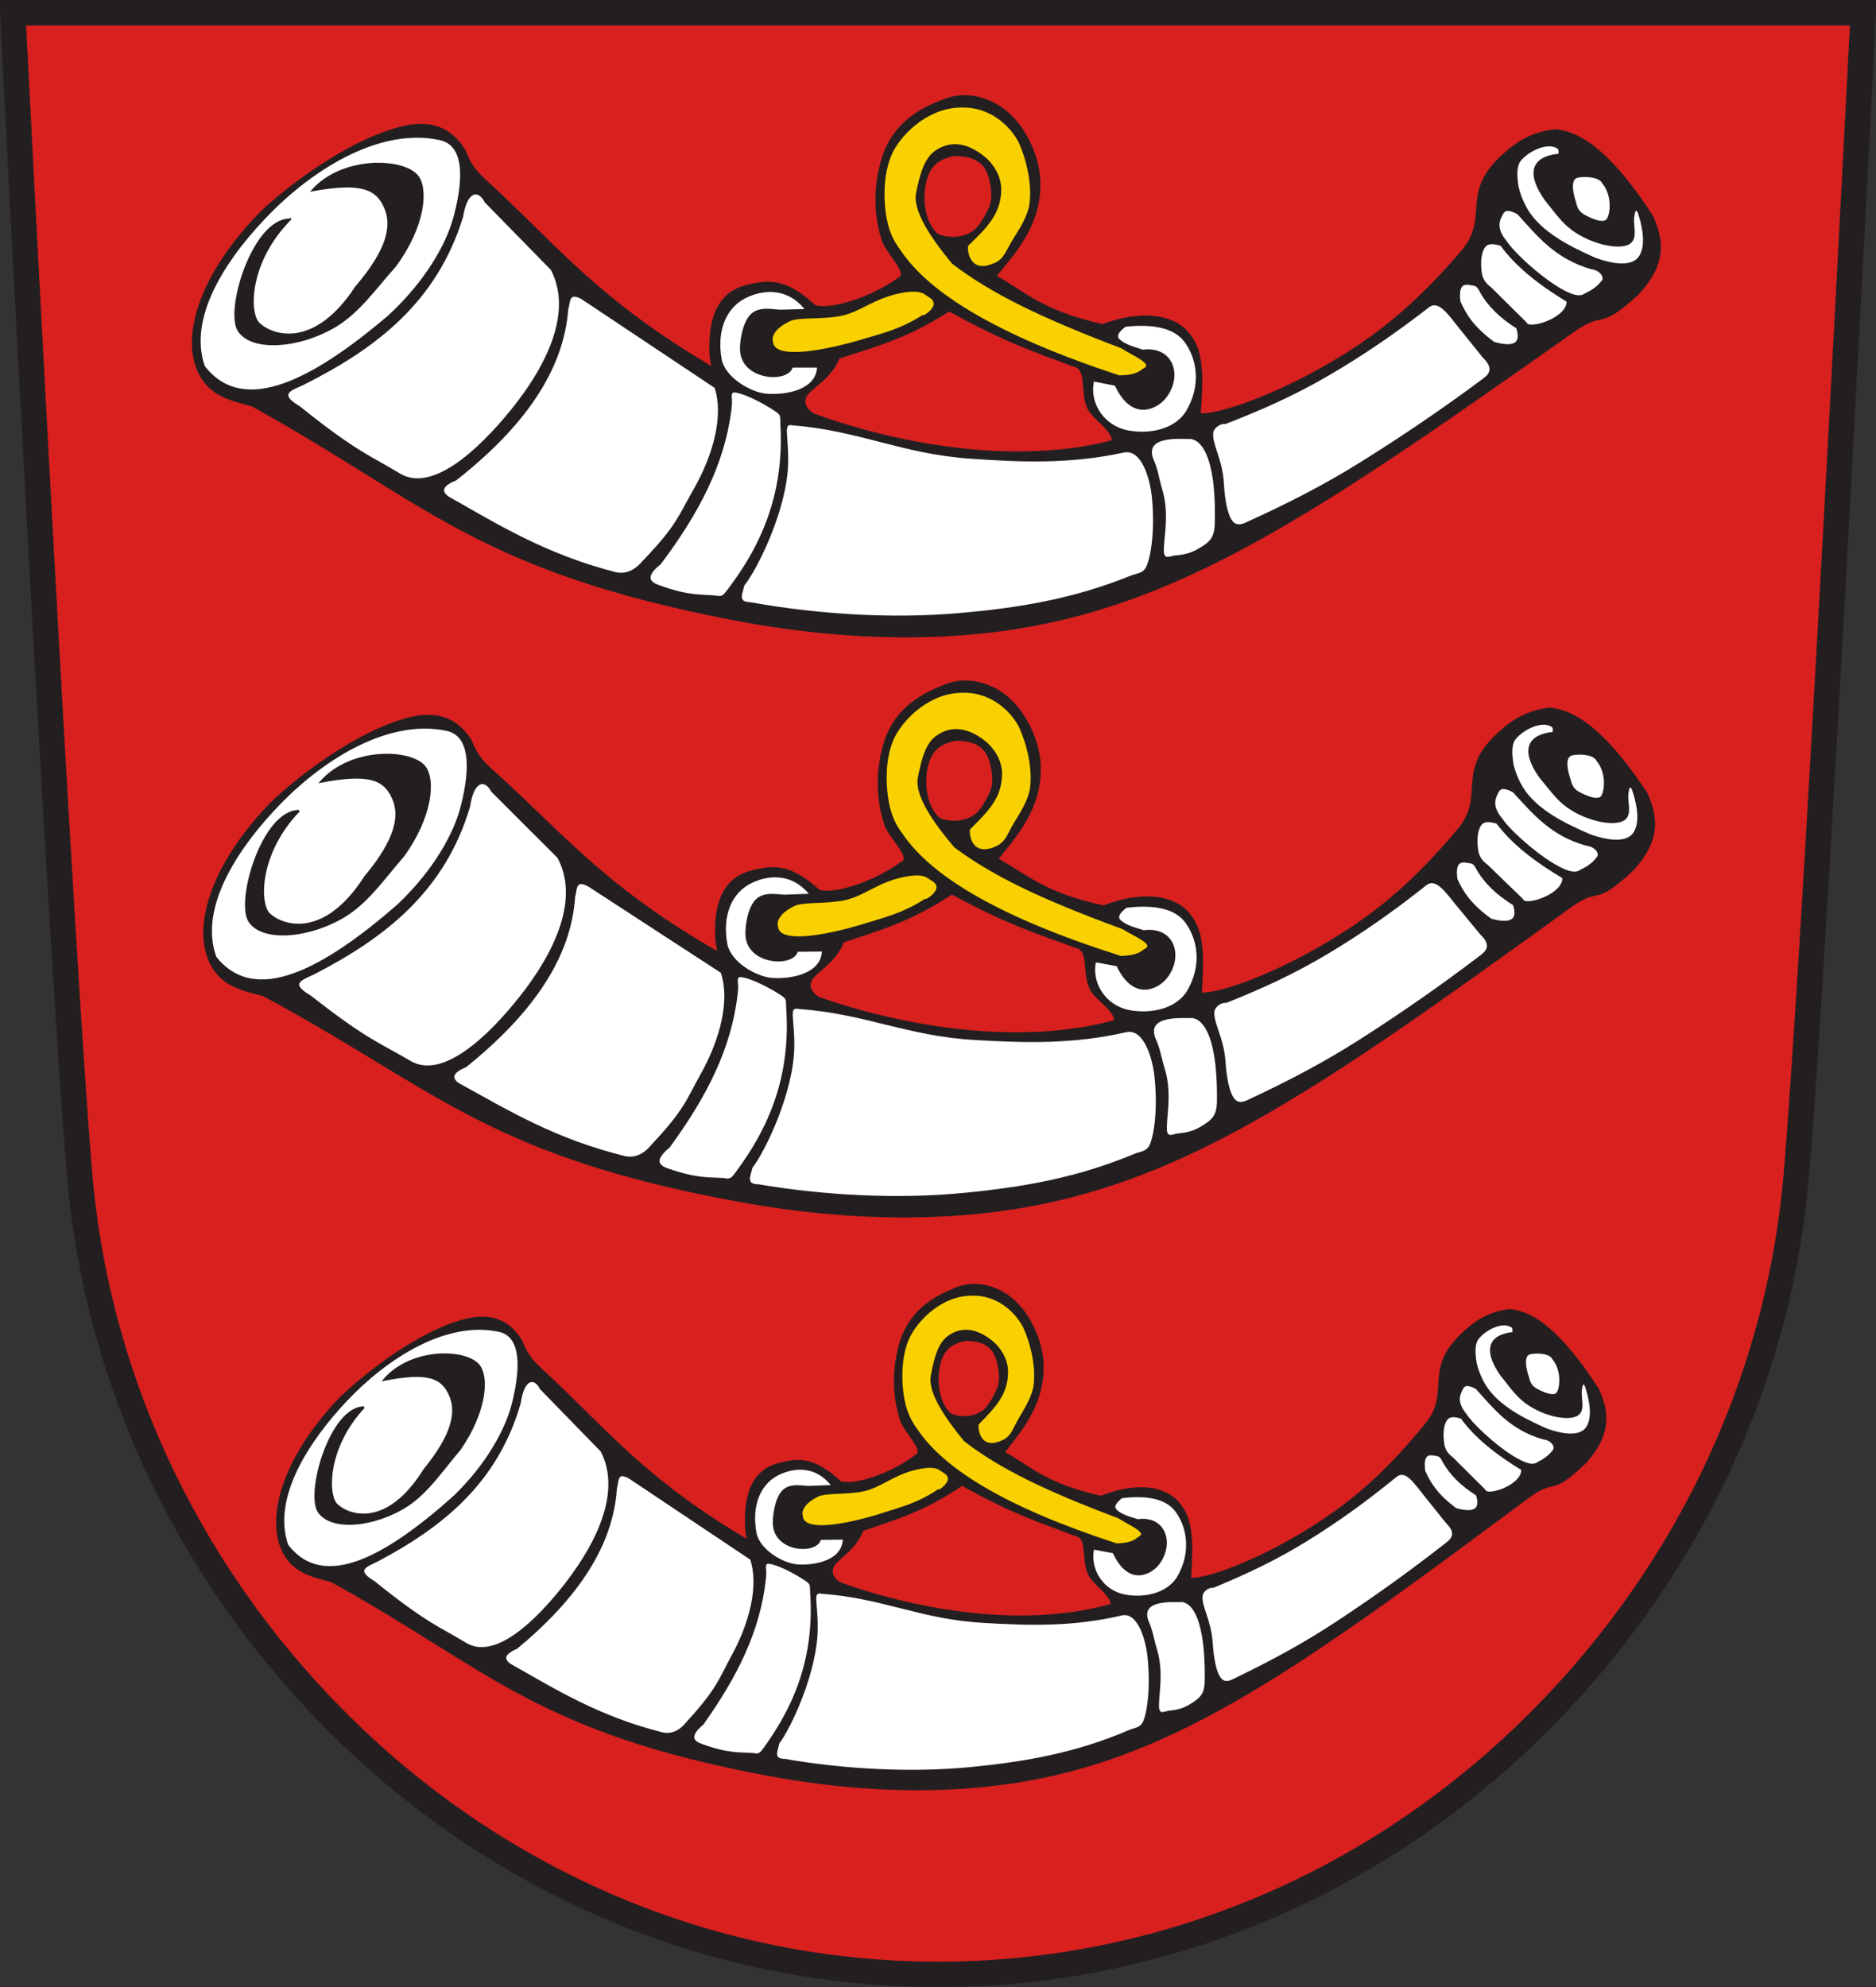
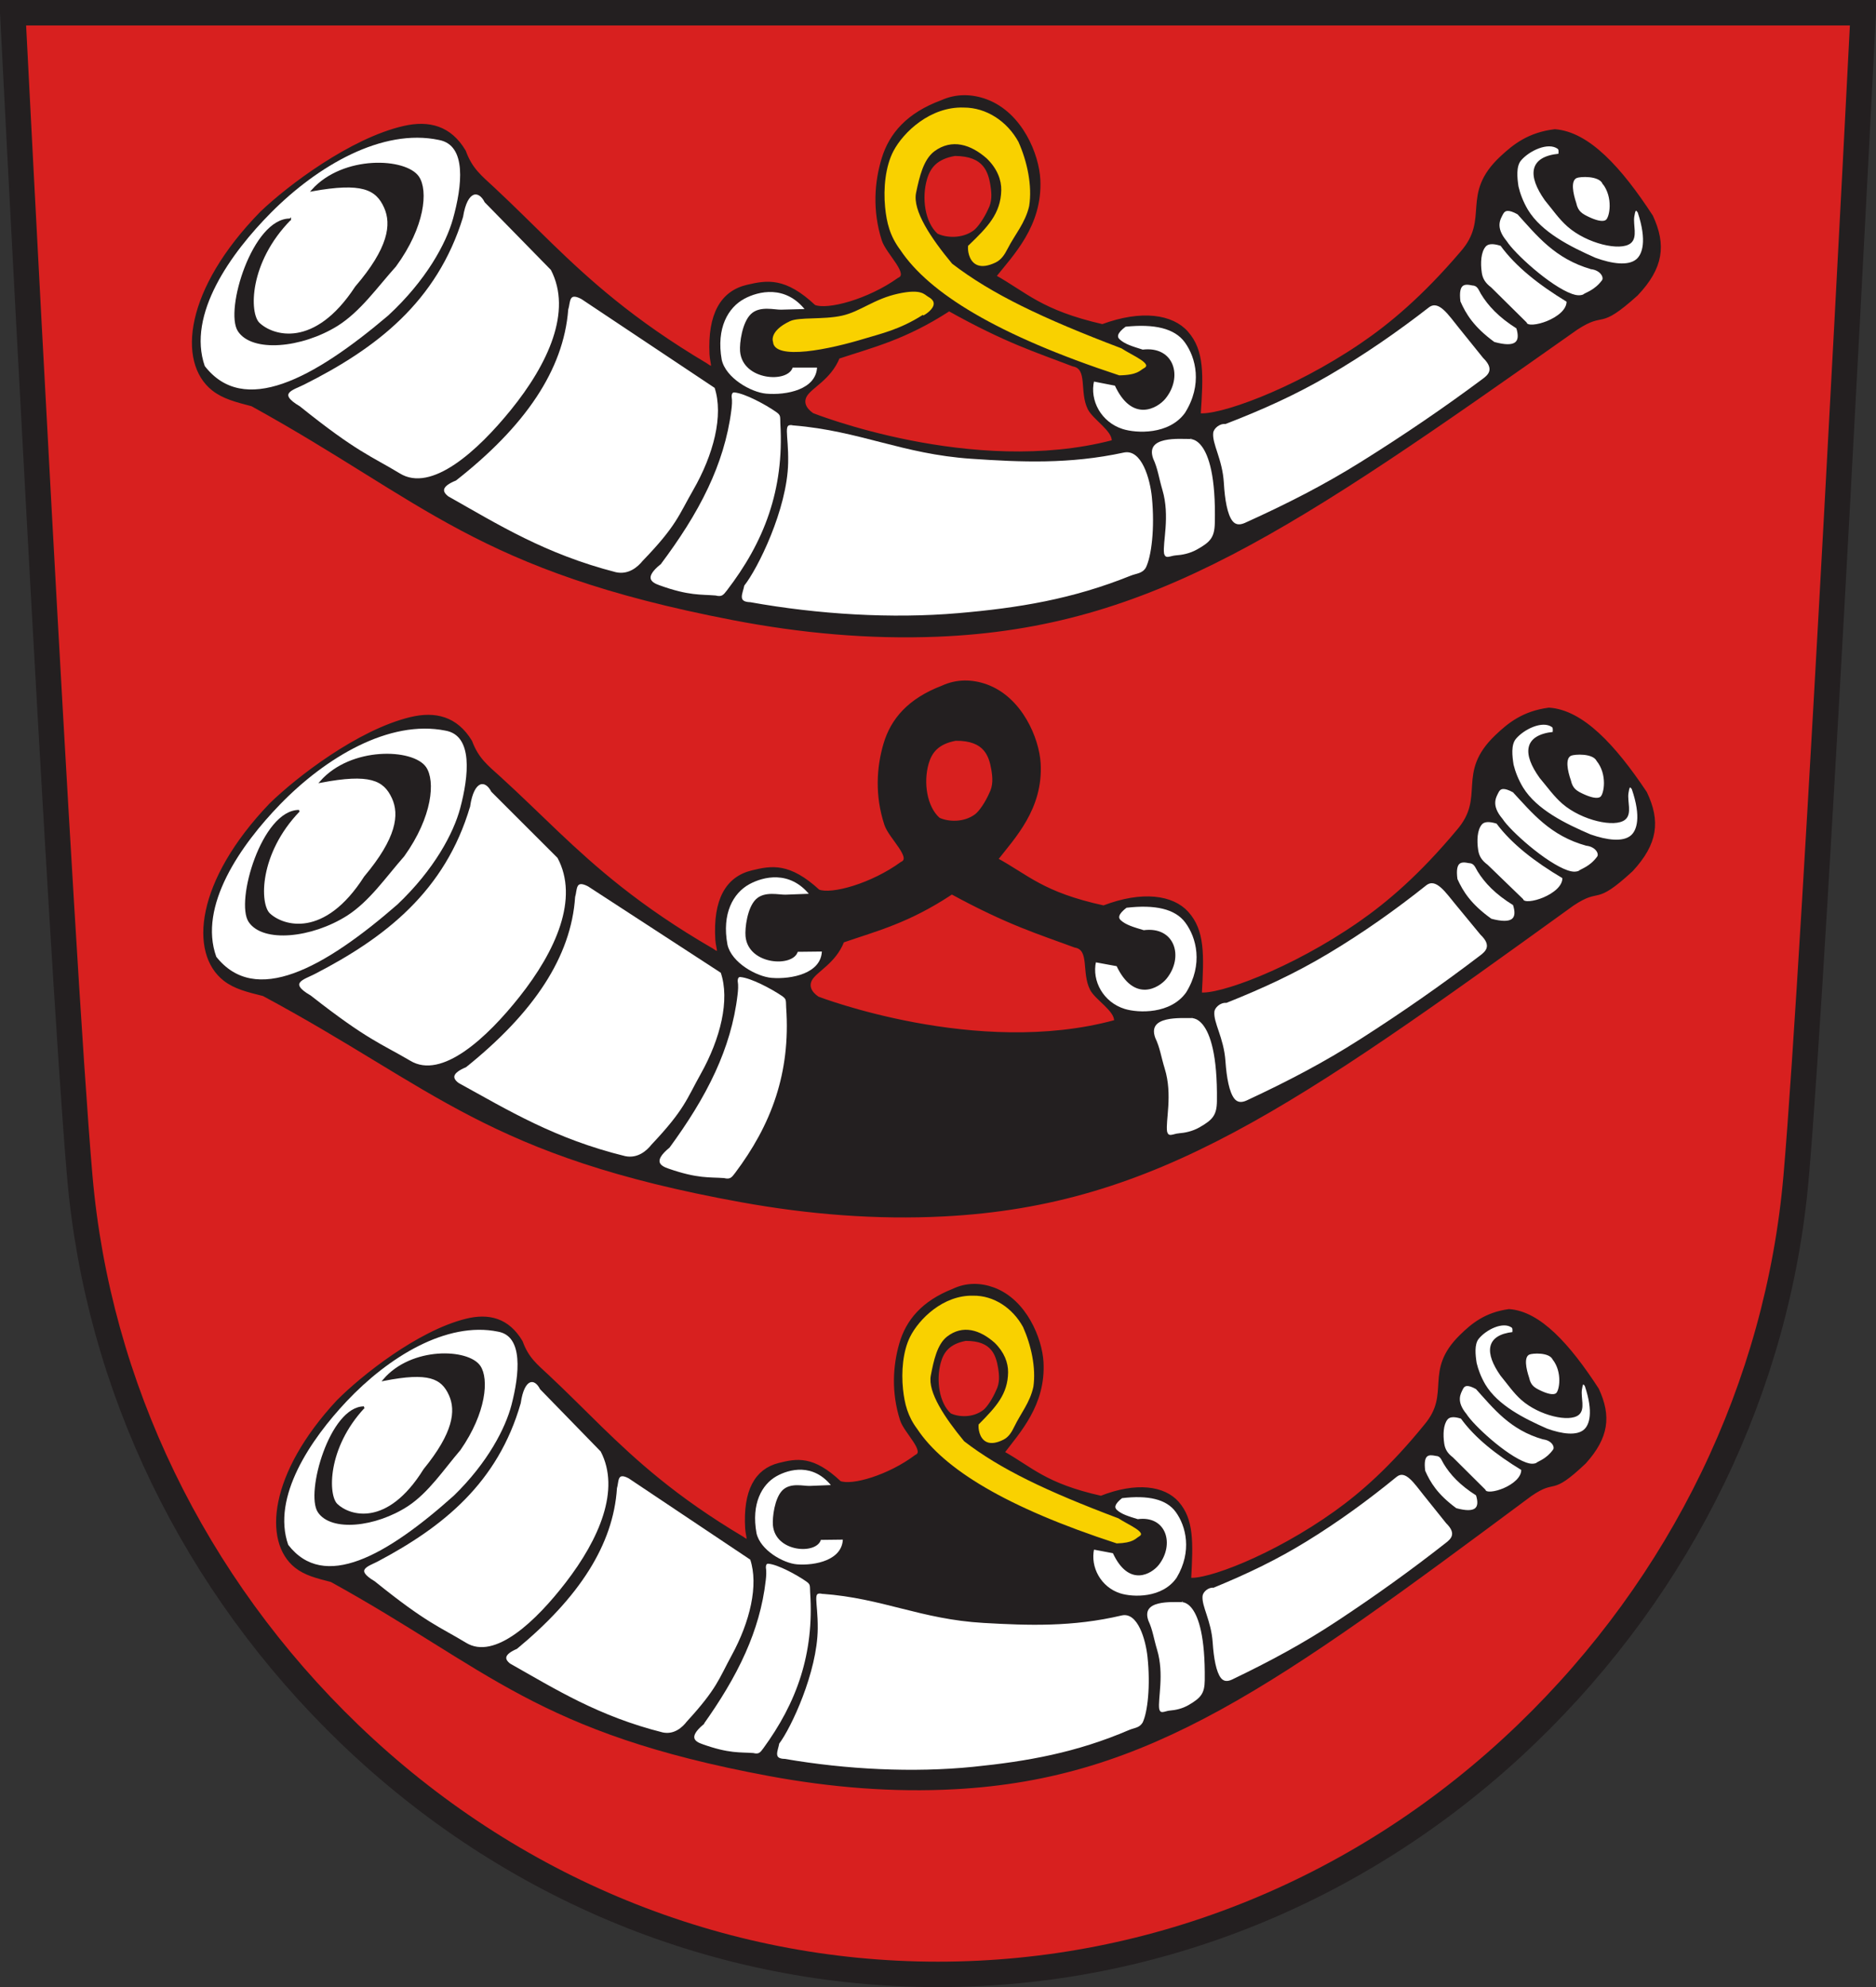
<svg xmlns="http://www.w3.org/2000/svg" xmlns:ns1="http://sodipodi.sourceforge.net/DTD/sodipodi-0.dtd" xmlns:ns2="http://www.inkscape.org/namespaces/inkscape" xmlns:xlink="http://www.w3.org/1999/xlink" id="svg1322" ns1:version="0.32" ns2:version="0.48.1 " width="1049.01" height="1111.18" version="1.0" ns1:docname="Wappen_Aitrach.svg" ns2:export-filename="C:\Dokumente und Einstellungen\Martin\Desktop\Wappen Rostock.png" ns2:export-xdpi="150" ns2:export-ydpi="150" ns2:output_extension="org.inkscape.output.svg.inkscape">
  <rect width="100%" height="100%" fill="#333333" stroke="none" />
  <defs id="defs1325">
    <ns2:perspective ns1:type="inkscape:persp3d" ns2:vp_x="0 : 353.125 : 1" ns2:vp_y="0 : 1000 : 0" ns2:vp_z="675 : 353.125 : 1" ns2:persp3d-origin="337.5 : 235.41667 : 1" id="perspective19" />
    <style id="style6" type="text/css">
   
    .fil8 {fill:none;fill-rule:nonzero}
    .fil0 {fill:black;fill-rule:nonzero}
    .fil7 {fill:white;fill-rule:nonzero}
    .fil1 {fill:#000099;fill-rule:nonzero}
    .fil6 {fill:#660000;fill-rule:nonzero}
    .fil4 {fill:#8A8A01;fill-rule:nonzero}
    .fil3 {fill:#939301;fill-rule:nonzero}
    .fil5 {fill:red;fill-rule:nonzero}
    .fil2 {fill:#FFCC00;fill-rule:nonzero}
   
  </style>
    <style type="text/css" id="style2978">
   
    .str4 {stroke:black;stroke-width:1.138}
    .str3 {stroke:black;stroke-width:1.138}
    .str2 {stroke:black;stroke-width:1.138}
    .str8 {stroke:black;stroke-width:1.138}
    .str6 {stroke:black;stroke-width:1.138}
    .str5 {stroke:black;stroke-width:1.139}
    .str7 {stroke:black;stroke-width:1.139}
    .str1 {stroke:black;stroke-width:1.139}
    .str0 {stroke:black;stroke-width:2.407}
    .fil0 {fill:#0000DC}
    .fil2 {fill:red}
    .fil1 {fill:#FFF000}
    .fil4 {fill:#FFF020}
    .fil3 {fill:#FFF02D}
    .fil5 {fill:black;fill-rule:nonzero}
   
  </style>
    <style id="style2181" type="text/css">
   
    .str4 {stroke:black;stroke-width:1.138}
    .str3 {stroke:black;stroke-width:1.138}
    .str2 {stroke:black;stroke-width:1.138}
    .str8 {stroke:black;stroke-width:1.138}
    .str6 {stroke:black;stroke-width:1.138}
    .str5 {stroke:black;stroke-width:1.139}
    .str7 {stroke:black;stroke-width:1.139}
    .str1 {stroke:black;stroke-width:1.139}
    .str0 {stroke:black;stroke-width:2.407}
    .fil0 {fill:#0000DC}
    .fil2 {fill:red}
    .fil1 {fill:#FFF000}
    .fil4 {fill:#FFF020}
    .fil3 {fill:#FFF02D}
    .fil5 {fill:black;fill-rule:nonzero}
   
  </style>
    <style id="style2183" type="text/css">
   
    .str4 {stroke:black;stroke-width:1.138}
    .str3 {stroke:black;stroke-width:1.138}
    .str2 {stroke:black;stroke-width:1.138}
    .str8 {stroke:black;stroke-width:1.138}
    .str6 {stroke:black;stroke-width:1.138}
    .str5 {stroke:black;stroke-width:1.139}
    .str7 {stroke:black;stroke-width:1.139}
    .str1 {stroke:black;stroke-width:1.139}
    .str0 {stroke:black;stroke-width:2.407}
    .fil0 {fill:#0000DC}
    .fil2 {fill:red}
    .fil1 {fill:#FFF000}
    .fil4 {fill:#FFF020}
    .fil3 {fill:#FFF02D}
    .fil5 {fill:black;fill-rule:nonzero}
   
  </style>
    <style type="text/css" id="style2054">
   
    .fil8 {fill:none;fill-rule:nonzero}
    .fil0 {fill:black;fill-rule:nonzero}
    .fil7 {fill:white;fill-rule:nonzero}
    .fil1 {fill:#000099;fill-rule:nonzero}
    .fil6 {fill:#660000;fill-rule:nonzero}
    .fil4 {fill:#8A8A01;fill-rule:nonzero}
    .fil3 {fill:#939301;fill-rule:nonzero}
    .fil5 {fill:red;fill-rule:nonzero}
    .fil2 {fill:#FFCC00;fill-rule:nonzero}
   
  </style>
    <style id="style1367" type="text/css">
   
    .str4 {stroke:black;stroke-width:1.138}
    .str3 {stroke:black;stroke-width:1.138}
    .str2 {stroke:black;stroke-width:1.138}
    .str8 {stroke:black;stroke-width:1.138}
    .str6 {stroke:black;stroke-width:1.138}
    .str5 {stroke:black;stroke-width:1.139}
    .str7 {stroke:black;stroke-width:1.139}
    .str1 {stroke:black;stroke-width:1.139}
    .str0 {stroke:black;stroke-width:2.407}
    .fil0 {fill:#0000DC}
    .fil2 {fill:red}
    .fil1 {fill:#FFF000}
    .fil4 {fill:#FFF020}
    .fil3 {fill:#FFF02D}
    .fil5 {fill:black;fill-rule:nonzero}
   
  </style>
    <style type="text/css" id="style1365">
   
    .fil8 {fill:none;fill-rule:nonzero}
    .fil0 {fill:black;fill-rule:nonzero}
    .fil7 {fill:white;fill-rule:nonzero}
    .fil1 {fill:#000099;fill-rule:nonzero}
    .fil6 {fill:#660000;fill-rule:nonzero}
    .fil4 {fill:#8A8A01;fill-rule:nonzero}
    .fil3 {fill:#939301;fill-rule:nonzero}
    .fil5 {fill:red;fill-rule:nonzero}
    .fil2 {fill:#FFCC00;fill-rule:nonzero}
   
  </style>
    <ns2:perspective id="perspective2456" ns2:persp3d-origin="372.04724 : 350.78739 : 1" ns2:vp_z="744.09448 : 526.18109 : 1" ns2:vp_y="0 : 1000 : 0" ns2:vp_x="0 : 526.18109 : 1" ns1:type="inkscape:persp3d" />
    <ns2:perspective id="perspective2581" ns2:persp3d-origin="100.68565 : 71.498764 : 1" ns2:vp_z="201.37129 : 107.24815 : 1" ns2:vp_y="0 : 1000 : 0" ns2:vp_x="0 : 107.24815 : 1" ns1:type="inkscape:persp3d" />
    <clipPath id="clipPath2709" clipPathUnits="userSpaceOnUse">
      <path id="path2711" d="m 0.03,841.95 595.26,0 0,-841.92 -595.26,0 0,841.92 z" ns2:connector-curvature="0" />
    </clipPath>
    <clipPath id="clipPath2703" clipPathUnits="userSpaceOnUse">
      <path id="path2705" d="m -0.138,841.445 595.276,0 0,-841.89 -595.276,0 0,841.89 z" ns2:connector-curvature="0" />
    </clipPath>
    <ns2:perspective id="perspective2695" ns2:persp3d-origin="372.04724 : 350.78739 : 1" ns2:vp_z="744.09448 : 526.18109 : 1" ns2:vp_y="0 : 1000 : 0" ns2:vp_x="0 : 526.18109 : 1" ns1:type="inkscape:persp3d" />
    <ns2:perspective id="perspective5124" ns2:persp3d-origin="372.04724 : 350.78739 : 1" ns2:vp_z="744.09448 : 526.18109 : 1" ns2:vp_y="0 : 1000 : 0" ns2:vp_x="0 : 526.18109 : 1" ns1:type="inkscape:persp3d" />
    <clipPath id="clipPath6122">
      <path id="path6124" d="m -0.138,841.445 595.276,0 0,-841.89 -595.276,0 0,841.89 z" ns2:connector-curvature="0" />
    </clipPath>
    <clipPath id="clipPath6128">
      <path id="path6130" d="m 0.03,841.95 595.26,0 0,-841.92 -595.26,0 0,841.92 z" ns2:connector-curvature="0" />
    </clipPath>
    <linearGradient id="linearGradient2893">
      <stop offset="0" style="stop-color: rgb(255, 255, 255); stop-opacity: 0.314;" id="stop2895" />
      <stop offset="0.19" style="stop-color: rgb(255, 255, 255); stop-opacity: 0.251;" id="stop2897" />
      <stop offset="0.6" style="stop-color: rgb(107, 107, 107); stop-opacity: 0.125;" id="stop2901" />
      <stop offset="1" style="stop-color: rgb(0, 0, 0); stop-opacity: 0.125;" id="stop2899" />
    </linearGradient>
    <linearGradient id="linearGradient2885">
      <stop offset="0" style="stop-color: rgb(255, 255, 255); stop-opacity: 1;" id="stop2887" />
      <stop offset="0.229" style="stop-color: rgb(255, 255, 255); stop-opacity: 1;" id="stop2891" />
      <stop offset="1" style="stop-color: rgb(0, 0, 0); stop-opacity: 1;" id="stop2889" />
    </linearGradient>
    <linearGradient id="linearGradient2955">
      <stop offset="0" style="stop-color: rgb(253, 0, 0); stop-opacity: 1;" id="stop2867" />
      <stop offset="0.5" style="stop-color: rgb(231, 114, 117); stop-opacity: 0.659;" id="stop2873" />
      <stop offset="1" style="stop-color: rgb(0, 0, 0); stop-opacity: 0.323;" id="stop2959" />
    </linearGradient>
    <radialGradient gradientTransform="matrix(-4.16794e-4,2.183,-1.884,-3.59956e-4,615.597,-289.121)" gradientUnits="userSpaceOnUse" xlink:href="#linearGradient2955" id="radialGradient2961" fy="218.901" fx="225.524" r="300" cy="218.901" cx="225.524" />
    <polygon id="star" transform="scale(53,53)" points="-0.951,-0.309 0.951,-0.309 -0.588,0.809 0,-1 0,-1 0.588,0.809 " />
    <clipPath id="clip">
      <path id="path10" d="m 0,-200 0,800 300,0 0,-800 -300,0 z" ns2:connector-curvature="0" />
    </clipPath>
    <radialGradient gradientTransform="matrix(-4.16794e-4,2.183,-1.884,-3.59956e-4,615.597,-289.121)" gradientUnits="userSpaceOnUse" xlink:href="#linearGradient2955" id="radialGradient1911" fy="218.901" fx="225.524" r="300" cy="218.901" cx="225.524" />
    <radialGradient gradientTransform="matrix(0,1.749,-1.593,-1.04977e-7,551.788,-191.29)" gradientUnits="userSpaceOnUse" xlink:href="#linearGradient2955" id="radialGradient2865" fy="218.901" fx="225.524" r="300" cy="218.901" cx="225.524" />
    <radialGradient gradientTransform="matrix(0,1.386,-1.323,-5.74113e-8,-158.082,-109.541)" gradientUnits="userSpaceOnUse" xlink:href="#linearGradient2955" id="radialGradient2871" fy="218.901" fx="225.524" r="300" cy="218.901" cx="225.524" />
    <clipPath id="clipPath3329">
      <path id="path3331" d="m -0.138,841.445 595.276,0 0,-841.89 -595.276,0 0,841.89 z" ns2:connector-curvature="0" />
    </clipPath>
    <clipPath id="clipPath3335">
      <path id="path3337" d="m 0.03,841.95 595.26,0 0,-841.92 -595.26,0 0,841.92 z" ns2:connector-curvature="0" />
    </clipPath>
    <ns2:perspective id="perspective5389" ns2:persp3d-origin="231.16121 : 177.65806 : 1" ns2:vp_z="462.32242 : 266.48709 : 1" ns2:vp_y="0 : 1000 : 0" ns2:vp_x="0 : 266.48709 : 1" ns1:type="inkscape:persp3d" />
    <clipPath id="clipPath5619" clipPathUnits="userSpaceOnUse">
      <path id="path5621" d="m 0.03,841.95 595.26,0 0,-841.92 -595.26,0 0,841.92 z" ns2:connector-curvature="0" />
    </clipPath>
    <clipPath id="clipPath5613" clipPathUnits="userSpaceOnUse">
      <path id="path5615" d="m -0.138,841.445 595.276,0 0,-841.89 -595.276,0 0,841.89 z" ns2:connector-curvature="0" />
    </clipPath>
    <ns2:perspective id="perspective5605" ns2:persp3d-origin="372.04724 : 350.78739 : 1" ns2:vp_z="744.09448 : 526.18109 : 1" ns2:vp_y="0 : 1000 : 0" ns2:vp_x="0 : 526.18109 : 1" ns1:type="inkscape:persp3d" />
  </defs>
  <ns1:namedview ns2:window-height="706" ns2:window-width="1366" ns2:pageshadow="2" ns2:pageopacity="0.0" borderopacity="1.0" bordercolor="#666666" pagecolor="#ffffff" id="base" ns2:zoom="0.23100624" ns2:cx="1182.3172" ns2:cy="659.0249" ns2:window-x="-8" ns2:window-y="-8" ns2:current-layer="svg1322" showgrid="false" showguides="true" ns2:guide-bbox="true" ns2:window-maximized="1" fit-margin-top="0" fit-margin-left="0" fit-margin-right="0" fit-margin-bottom="0" />
  <g id="g1372" transform="translate(-614.669,-402.77)">
    <g style="fill-rule:evenodd" id="g2190" transform="matrix(3.249,0,0,3.195,-708.508,-52.195)">
      <g id="Layer_x0020_1" transform="translate(-57.864,0)">
      </g>
    </g>
  </g>
  <path d="m 7.114,7.114 c 0,0 26.776,527.616 37.517,650.968 10.207,117.174 63.758,227.836 150.804,311.589 90.067,86.669 206.931,134.394 329.06,134.394 122.129,0 239.006,-47.725 329.059,-134.394 C 940.6,885.918 994.151,775.256 1004.345,658.082 1015.093,534.73 1041.895,7.114 1041.895,7.114 l -1034.781,0 z" id="path173" style="fill:#d8201f;fill-opacity:1;stroke:#231f20;stroke-width:14.229;stroke-linecap:butt;stroke-linejoin:miter;stroke-miterlimit:4;stroke-opacity:1;stroke-dasharray:none" ns2:connector-curvature="0" />
  <g transform="translate(-1174.872,-8.337)" id="g4186">
    <g id="g4008">
      <path style="fill:#231f20;fill-opacity:1;stroke:#231f20;stroke-width:2.4;stroke-linecap:butt;stroke-linejoin:miter;stroke-miterlimit:4;stroke-opacity:1;stroke-dasharray:none" d="m 2056.222,191.66 c -158.497,111.752 -237.256,166.706 -357.191,171.522 -38.007,1.526 -76.073,-1.918 -114.322,-9.285 -142.964,-27.535 -171.707,-65.995 -268.727,-119.517 -9.079,-2.388 -16.029,-4.132 -21.776,-8.697 -18.839,-14.964 -15.029,-55.043 27.089,-98.106 15.183,-14.536 50.026,-40.855 79.509,-47.627 13.816,-3.173 25.5,-0.181 33.393,13.137 3.73,10.264 9.065,14.284 16.373,21.085 22.491,20.952 40.876,41.356 67.538,62.864 14.159,11.422 30.652,23.155 51.334,35.446 6.539,4.701 3.624,-0.898 3.368,-5.968 -1.098,-22.364 6.084,-34.543 20.13,-37.774 10.892,-2.505 20.614,-4.281 37.073,11.2 7.709,3.143 30.797,-3.204 47.552,-15.14 7.551,-3.282 -6.139,-15.005 -8.513,-22.504 -5.185,-16.381 -3.999,-32.128 0.025,-45.214 4.175,-13.575 13.775,-24.644 32.562,-31.59 8.213,-3.689 16.601,-3.41 24.537,-0.506 19.487,7.272 28.598,30.199 29.231,43.912 1.167,25.299 -14.754,41.276 -24.934,54.054 17.916,9.923 25.911,19.844 60.856,27.875 22.114,-8.213 38.888,-5.376 46.883,3.699 8.893,10.094 8.414,23.113 6.845,46.017 10.503,1.732 52.29,-12.699 91.241,-39.145 16.281,-11.054 34.712,-26.422 56.072,-51.434 17.198,-19.436 -0.076,-32.475 22.4,-53.385 7.136,-6.639 15.207,-13.05 29.547,-14.795 18.496,1.429 36.27,20.896 53.75,47.727 7.335,15.891 5.781,28.297 -8.296,43.168 -22.209,19.992 -16.838,8.111 -33.549,18.977 z" id="path3200" ns2:connector-curvature="0" ns1:nodetypes="csscscsccsccsccssccsccscscscccc" />
      <path style="fill:#ffffff;stroke:#231f20;stroke-width:1px;stroke-linecap:butt;stroke-linejoin:miter;stroke-opacity:1" d="m 1392.278,185.139 c 21.283,-19.682 32.486,-40.34 36.393,-54.375 5.013,-18.007 8.08,-41.613 -8.256,-44.648 -31.912,-6.767 -68.319,14.514 -94.438,40.867 -22.299,22.499 -47.256,57.028 -37.052,86.294 22.149,28.662 61.434,7.444 103.352,-28.138 z" id="path3970" ns2:connector-curvature="0" ns1:nodetypes="cscscc" />
      <path style="fill:#231f20;fill-opacity:1;stroke:#231f20;stroke-width:1px;stroke-linecap:butt;stroke-linejoin:miter;stroke-opacity:1" d="m 1337.085,131.028 c -23.543,23.934 -23.381,52.474 -17.523,58.131 7.743,7.477 31.36,14.813 54.318,-20.253 18.651,-21.697 20.497,-35.036 16.256,-44.579 -4.728,-10.64 -13.03,-14.445 -40.606,-9.532 17.423,-19.403 52.244,-17.716 59.206,-7.411 5.062,7.493 3.342,27.551 -12.829,49.646 -10.651,11.869 -19.851,25.148 -32.549,33.13 -20.081,12.439 -47.328,14.819 -55.017,3.165 -7.47,-11.322 8.145,-62.525 28.744,-62.297 z" id="path3972" ns2:connector-curvature="0" ns1:nodetypes="cscscsccsc" />
      <path style="fill:#ffffff;stroke:#231f20;stroke-width:1px;stroke-linecap:butt;stroke-linejoin:miter;stroke-opacity:1" d="m 1433.306,129.581 c 2.475,-15.548 9.438,-15.531 13.009,-8.418 l 37.002,37.806 c 12.259,23.425 -1.542,53.225 -22.478,79.01 -18.399,22.661 -44.552,46.76 -62.735,35.468 -16.195,-9.814 -23.908,-11.826 -55.863,-37.497 -13.277,-7.839 -3.637,-9.949 2.389,-12.963 40.234,-20.167 74.165,-46.087 88.676,-93.406 z" id="path3974" ns2:connector-curvature="0" ns1:nodetypes="cccscccc" />
      <path style="fill:#ffffff;stroke:#231f20;stroke-width:1px;stroke-linecap:butt;stroke-linejoin:miter;stroke-opacity:1" d="m 1425.286,286.327 c 27.915,15.749 54.179,32.276 93.883,42.477 7.49,1.628 12.8,-3.253 15.422,-6.493 19.044,-19.728 20.129,-25.444 28.347,-39.733 11.364,-19.758 17.202,-41.907 11.966,-57.667 l -74.673,-49.782 c -8.012,-4.293 -6.829,2.447 -8.117,6.223 -1.307,17.077 -7.443,33.229 -17.586,48.614 -10.775,16.344 -26.074,31.822 -44.912,46.622 -7.995,3.247 -8.587,6.493 -4.329,9.74 z" id="path3976" ns2:connector-curvature="0" ns1:nodetypes="cccscccscc" />
      <path style="fill:#ffffff;stroke:#231f20;stroke-width:1px;stroke-linecap:butt;stroke-linejoin:miter;stroke-opacity:1" d="m 1544.06,323.393 c -9.969,7.97 -5.318,11.066 -0.541,12.716 16.563,5.999 23.448,5.04 31.404,5.72 3.767,0.962 4.824,-0.442 6.878,-3.119 9.976,-13.018 18.285,-27.132 23.644,-43.184 4.968,-14.88 7.401,-31.426 6.277,-50.309 -0.16,-4.157 0.351,-4.879 -2.679,-7.003 -5.65,-3.928 -17.38,-10.381 -23.461,-10.926 -1.286,-0.115 -2.062,0.794 -2.101,2.756 0.416,2.612 0.151,5.192 -0.161,7.655 -1.956,15.363 -6.546,29.629 -12.908,43.157 -7.015,14.916 -16.184,28.935 -26.354,42.536 z" id="path3978" ns2:connector-curvature="0" ns1:nodetypes="ccccsccsccsc" />
      <path style="fill:#ffffff;stroke:#231f20;stroke-width:1px;stroke-linecap:butt;stroke-linejoin:miter;stroke-opacity:1" d="m 1618.733,245.743 c 37.251,3.087 60.691,16.009 99.275,18.633 27.56,1.874 54.745,3.146 85.244,-3.482 10.59,-2.111 15.244,15.485 16.225,25.47 1.721,17.51 -0.261,33.381 -3.492,39.738 -2.235,3.502 -5.405,3.287 -8.81,4.66 -32.574,13.122 -62.721,18.035 -96.462,20.941 -37.078,3.194 -78.418,0.694 -116.33,-6.125 -8.047,-0.206 -4.556,-5.736 -3.788,-10.011 7.484,-9.313 23.962,-42.612 24.483,-68.398 0.342,-16.919 -3.444,-22.808 3.655,-21.427 z" id="path3980" ns2:connector-curvature="0" ns1:nodetypes="cscsccsccsc" />
      <path style="fill:#ffffff;stroke:#231f20;stroke-width:1px;stroke-linecap:butt;stroke-linejoin:miter;stroke-opacity:1" d="m 1798.653,223.558 c 9.559,20.809 23.309,12.485 27.461,7.44 9.675,-11.754 5,-28.774 -12.31,-26.65 -5.99,-1.867 -10.149,-3.127 -13.122,-5.817 -1.998,-1.808 -1.627,-4.262 3.382,-7.981 16.291,-1.722 27.84,0.889 33.671,8.848 6.381,8.708 10.216,24.12 0.148,40.123 -9.136,12.586 -27.649,11.679 -35.443,9.182 -12.153,-3.893 -18.948,-16.282 -16.233,-27.58 z" id="path3982" ns2:connector-curvature="0" ns1:nodetypes="cscscscscc" />
      <path style="fill:#ffffff;stroke:#231f20;stroke-width:1px;stroke-linecap:butt;stroke-linejoin:miter;stroke-opacity:1" d="m 1832.44,319.389 c 3.38,-0.22 7.748,-0.981 11.963,-3.322 7.686,-4.268 10.06,-7.045 10.254,-15.131 1.267,-52.828 -16.401,-47.004 -14.069,-47.618 -5.616,0.094 -26.204,-2.108 -21.374,11.634 2.628,5.644 3.117,10.574 5.151,17.428 4.387,14.785 0.01,29.406 0.92,35.502 0.975,4.056 4.104,1.694 7.154,1.506 z" id="path3984" ns2:connector-curvature="0" ns1:nodetypes="cssccscc" />
      <path style="fill:#ffffff;stroke:#231f20;stroke-width:1px;stroke-linecap:butt;stroke-linejoin:miter;stroke-opacity:1" d="m 1973.702,179.728 c -17.582,13.661 -36.064,26.486 -55.907,38.048 -18.559,10.814 -36.413,18.9 -57.727,27.156 -3.614,-0.324 -7.013,2.802 -7.293,5.39 -0.702,6.461 5.172,14.799 5.947,28.148 0.542,9.336 1.97,17.693 4.886,21.458 1.674,2.161 4.082,2.813 7.553,1.28 23.294,-10.535 44.097,-21.138 64.669,-33.976 23.891,-14.91 46.375,-30.199 68.444,-46.65 2.659,-2.007 7.338,-5.575 0.271,-12.446 l -13.649,-16.936 c -5.63,-6.91 -11.193,-15.819 -17.194,-11.472 z" id="path3986" ns2:connector-curvature="0" ns1:nodetypes="cscssscscccc" />
      <path style="fill:#ffffff;stroke:#231f20;stroke-width:1px;stroke-linecap:butt;stroke-linejoin:miter;stroke-opacity:1" d="m 2046.752,94.774 c -16.644,1.581 -17.134,11.781 -7.69,25.213 4.439,5.385 7.86,10.439 12.656,14.683 10.774,9.469 29.193,13.726 34.709,9.287 3.746,-3.014 1.074,-9.831 1.799,-14.54 0.52,-3.381 1.113,-5.142 2.897,-2.447 5.316,16.049 2.601,23.813 -1.01,26.777 -4.742,3.892 -13.899,2.628 -23.273,-0.785 -14.123,-6.244 -30.369,-14.384 -38.054,-27.119 -2.684,-4.529 -4.415,-9.247 -5.31,-13.148 -0.745,-5.008 -1.387,-11.349 1.462,-14.862 4.61,-5.556 15.592,-10.853 21.304,-6.639 0.748,0.552 0.701,1.95 0.511,3.579 z" id="path3988" ns2:connector-curvature="0" ns1:nodetypes="cccsscsccccsc" />
      <path style="fill:#ffffff;stroke:#231f20;stroke-width:1px;stroke-linecap:butt;stroke-linejoin:miter;stroke-opacity:1" d="m 2064.609,158.354 c -19.983,-5.784 -29.917,-18.526 -40.854,-30.573 -5.263,-2.947 -7.593,-2.402 -8.859,0.067 -1.461,2.846 -4.657,7.523 2.095,15.625 4.192,6.699 24.262,25.196 36.702,29.667 2.435,0.875 4.648,1.099 6.587,0.365 1.086,-1.069 6.462,-2.292 10.788,-8.15 1.396,-1.89 -0.729,-6.276 -6.459,-7.001 z" id="path3990" ns2:connector-curvature="0" ns1:nodetypes="ccscscsc" />
      <path style="fill:#ffffff;stroke:#231f20;stroke-width:1px;stroke-linecap:butt;stroke-linejoin:miter;stroke-opacity:1" d="m 2002.928,160.75 c -0.776,-5.493 -0.442,-11.563 2.267,-14.787 1.442,-1.716 4.146,-2.224 9.091,-0.595 8.429,11.64 21.435,21.906 37.066,31.384 0.389,9.902 -22.099,16.696 -23.268,12.175 l -19.728,-19.509 c -3.311,-2.519 -4.904,-5.019 -5.428,-8.668 z" id="path3992" ns2:connector-curvature="0" ns1:nodetypes="csccccc" />
      <path style="fill:#ffffff;stroke:#231f20;stroke-width:1px;stroke-linecap:butt;stroke-linejoin:miter;stroke-opacity:1" d="m 2003.453,172.535 c 3.877,6.366 9.663,12.732 19.761,19.097 1.294,4.12 1.157,7.149 -0.997,8.642 -2.034,1.41 -5.867,1.45 -11.99,-0.255 -11.697,-8.548 -16.065,-15.875 -19.209,-22.997 -1.314,-10.65 2.765,-10.513 7.262,-9.541 3.209,0.146 3.821,2.822 5.173,5.053 z" id="path3994" ns2:connector-curvature="0" ns1:nodetypes="ccscccc" />
      <path style="fill:#ffffff;stroke:#231f20;stroke-width:1px;stroke-linecap:butt;stroke-linejoin:miter;stroke-opacity:1" d="m 2071.373,110.736 c -2.327,-4.756 -12.969,-4.215 -15.021,-3.322 -3.971,1.729 -2.315,9.288 -0.563,14.559 1.028,4.949 3.621,6.358 7.261,8.107 3.538,1.683 7.952,3.202 10.105,1.608 2.325,-1.722 4.396,-13.091 -1.782,-20.952 z" id="path3996" ns2:connector-curvature="0" ns1:nodetypes="csccsc" />
      <path style="fill:#ffffff;stroke:#231f20;stroke-width:1px;stroke-linecap:butt;stroke-linejoin:miter;stroke-opacity:1" d="m 1632.271,213.376 c -14.54,0 -14.54,0 -14.54,0 -2.051,8.717 -27.277,7.361 -28.535,-8.66 -0.351,-4.477 1.15,-15.888 5.956,-20.445 4.745,-4.499 12.768,-2.171 16.457,-2.27 14.157,-0.383 14.157,-0.383 14.157,-0.383 -11.527,-14.757 -26.973,-10.906 -34.861,-6.688 -9.332,4.991 -16.127,16.718 -12.966,34.619 2.311,10.564 16.739,18.654 25.288,19.408 11.249,0.993 28.706,-2.177 29.045,-15.582 z" id="path3998" ns2:connector-curvature="0" ns1:nodetypes="ccssscscsc" />
      <path style="fill:#f9d100;fill-opacity:1;stroke:#231f20;stroke-width:1px;stroke-linecap:butt;stroke-linejoin:miter;stroke-opacity:1" d="m 1690.812,185.062 c -2.6,2.358 13.222,-5.674 3.456,-11.123 -2.28,-1.272 -3.913,-4.791 -17.231,-1.886 -13.714,2.991 -21.157,10.022 -31.445,12.315 -10.389,2.315 -23.961,0.655 -29.143,3.088 -12.385,5.815 -9.815,12.146 -9.815,12.146 0.904,11.379 32.998,4.298 51.592,-1.364 9.135,-2.782 19.814,-5.075 32.585,-13.176 z" id="path4000" ns2:connector-curvature="0" ns1:nodetypes="csssscsc" />
      <path style="fill:#f9d100;fill-opacity:1;stroke:#231f20;stroke-width:1px;stroke-linecap:butt;stroke-linejoin:miter;stroke-opacity:1" d="m 1800.625,218.732 c -68.587,-22.592 -106.563,-46.126 -122.727,-70.331 -5.898,-7.882 -7.711,-15.333 -8.598,-24.187 -1.028,-10.568 0.165,-22.991 4.717,-31.632 5.696,-10.811 20.933,-25.24 39.752,-24.603 12.96,0 24.666,7.851 31.042,19.464 4.911,10.991 7.881,24.718 6.029,36.246 -2.211,9.602 -8.099,16.099 -12.132,24.042 -1.669,3.268 -3.596,6.267 -6.956,7.869 -17.607,8.392 -17.017,-12.639 -15.305,-10.713 10.225,-9.872 17.512,-17.274 17.803,-30.151 0.124,-5.496 -2.113,-11.781 -7.947,-17.422 -8.784,-7.728 -19.105,-11.04 -28.681,-3.954 -5.946,4.503 -8.128,13.909 -10.01,22.848 -2.038,9.678 8.283,25.078 19.996,39.195 21.92,16.835 50.184,30.424 94.546,47.26 6.339,4.204 18.573,8.868 12.496,12.086 -2.015,1.067 -3.469,3.833 -14.026,3.984 z" id="path4002" ns2:connector-curvature="0" ns1:nodetypes="cccsccccscsccsccsc" />
      <path style="fill:#d8201f;fill-opacity:1;stroke:#231f20;stroke-width:1px;stroke-linecap:butt;stroke-linejoin:miter;stroke-opacity:1" d="m 1797.029,254.942 c -78.364,20.483 -167.706,-15.132 -167.744,-15.151 -4.481,-3.135 -5.568,-6.713 -3.746,-10.01 2.742,-4.961 13.444,-9.355 18.356,-21.375 19.14,-6.348 37.057,-10.559 61.687,-26.514 31.872,17.787 48.715,22.966 69.262,30.843 8.965,1.548 3.933,14.554 8.755,24.244 2.739,5.504 13.814,12.059 13.431,17.963 z" id="path4004" ns2:connector-curvature="0" ns1:nodetypes="ccscccsc" />
      <path style="fill:#d8201f;fill-opacity:1;stroke:#231f20;stroke-width:1px;stroke-linecap:butt;stroke-linejoin:miter;stroke-opacity:1" d="m 1708.828,95.044 c -10.272,1.766 -14.132,6.813 -16.048,13.293 -3.162,10.696 -1.218,24.525 6.037,31.078 5.033,2.45 14.074,3.067 20.727,-1.777 2.477,-1.803 6.027,-7.013 8.269,-11.974 2.425,-4.559 2.084,-9.104 1.386,-13.63 -0.658,-4.211 -1.757,-8.139 -4.281,-11.155 -2.93,-3.502 -7.781,-5.776 -16.091,-5.835 z" id="path4006" ns2:connector-curvature="0" ns1:nodetypes="cscsccsc" />
    </g>
    <g id="g4008-1" transform="matrix(0.989,-0.011,0.011,0.989,18.279,346.853)">
      <path style="fill:#231f20;fill-opacity:1;stroke:#231f20;stroke-width:2.426;stroke-linecap:butt;stroke-linejoin:miter;stroke-miterlimit:4;stroke-opacity:1;stroke-dasharray:none" d="m 2056.222,191.66 c -158.497,111.752 -237.256,166.706 -357.191,171.522 -38.007,1.526 -76.073,-1.918 -114.322,-9.285 -142.964,-27.535 -171.707,-65.995 -268.727,-119.517 -9.079,-2.388 -16.029,-4.132 -21.776,-8.697 -18.839,-14.964 -15.029,-55.043 27.089,-98.106 15.183,-14.536 50.026,-40.855 79.509,-47.627 13.816,-3.173 25.5,-0.181 33.393,13.137 3.73,10.264 9.065,14.284 16.373,21.085 22.491,20.952 40.876,41.356 67.538,62.864 14.159,11.422 30.652,23.155 51.334,35.446 6.539,4.701 3.624,-0.898 3.368,-5.968 -1.098,-22.364 6.084,-34.543 20.13,-37.774 10.892,-2.505 20.614,-4.281 37.073,11.2 7.709,3.143 30.797,-3.204 47.552,-15.14 7.551,-3.282 -6.139,-15.005 -8.513,-22.504 -5.185,-16.381 -3.999,-32.128 0.025,-45.214 4.175,-13.575 13.775,-24.644 32.562,-31.59 8.213,-3.689 16.601,-3.41 24.537,-0.506 19.487,7.272 28.598,30.199 29.231,43.912 1.167,25.299 -14.754,41.276 -24.934,54.054 17.916,9.923 25.911,19.844 60.856,27.875 22.114,-8.213 38.888,-5.376 46.883,3.699 8.893,10.094 8.414,23.113 6.845,46.017 10.503,1.732 52.29,-12.699 91.241,-39.145 16.281,-11.054 34.712,-26.422 56.072,-51.434 17.198,-19.436 -0.076,-32.475 22.4,-53.385 7.136,-6.639 15.207,-13.05 29.547,-14.795 18.496,1.429 36.27,20.896 53.75,47.727 7.335,15.891 5.781,28.297 -8.296,43.168 -22.209,19.992 -16.838,8.111 -33.549,18.977 z" id="path3200-1" ns2:connector-curvature="0" ns1:nodetypes="csscscsccsccsccssccsccscscscccc" />
      <path style="fill:#ffffff;stroke:#231f20;stroke-width:1.011px;stroke-linecap:butt;stroke-linejoin:miter;stroke-opacity:1" d="m 1392.278,185.139 c 21.283,-19.682 32.486,-40.34 36.393,-54.375 5.013,-18.007 8.08,-41.613 -8.256,-44.648 -31.912,-6.767 -68.319,14.514 -94.438,40.867 -22.299,22.499 -47.256,57.028 -37.052,86.294 22.149,28.662 61.434,7.444 103.352,-28.138 z" id="path3970-9" ns2:connector-curvature="0" ns1:nodetypes="cscscc" />
-       <path style="fill:#231f20;fill-opacity:1;stroke:#231f20;stroke-width:1.011px;stroke-linecap:butt;stroke-linejoin:miter;stroke-opacity:1" d="m 1337.085,131.028 c -23.543,23.934 -23.381,52.474 -17.523,58.131 7.743,7.477 31.36,14.813 54.318,-20.253 18.651,-21.697 20.497,-35.036 16.256,-44.579 -4.728,-10.64 -13.03,-14.445 -40.606,-9.532 17.423,-19.403 52.244,-17.716 59.206,-7.411 5.062,7.493 3.342,27.551 -12.829,49.646 -10.651,11.869 -19.851,25.148 -32.549,33.13 -20.081,12.439 -47.328,14.819 -55.017,3.165 -7.47,-11.322 8.145,-62.525 28.744,-62.297 z" id="path3972-1" ns2:connector-curvature="0" ns1:nodetypes="cscscsccsc" />
+       <path style="fill:#231f20;fill-opacity:1;stroke:#231f20;stroke-width:1.011px;stroke-linecap:butt;stroke-linejoin:miter;stroke-opacity:1" d="m 1337.085,131.028 c -23.543,23.934 -23.381,52.474 -17.523,58.131 7.743,7.477 31.36,14.813 54.318,-20.253 18.651,-21.697 20.497,-35.036 16.256,-44.579 -4.728,-10.64 -13.03,-14.445 -40.606,-9.532 17.423,-19.403 52.244,-17.716 59.206,-7.411 5.062,7.493 3.342,27.551 -12.829,49.646 -10.651,11.869 -19.851,25.148 -32.549,33.13 -20.081,12.439 -47.328,14.819 -55.017,3.165 -7.47,-11.322 8.145,-62.525 28.744,-62.297 " id="path3972-1" ns2:connector-curvature="0" ns1:nodetypes="cscscsccsc" />
      <path style="fill:#ffffff;stroke:#231f20;stroke-width:1.011px;stroke-linecap:butt;stroke-linejoin:miter;stroke-opacity:1" d="m 1433.306,129.581 c 2.475,-15.548 9.438,-15.531 13.009,-8.418 l 37.002,37.806 c 12.259,23.425 -1.542,53.225 -22.478,79.01 -18.399,22.661 -44.552,46.76 -62.735,35.468 -16.195,-9.814 -23.908,-11.826 -55.863,-37.497 -13.277,-7.839 -3.637,-9.949 2.389,-12.963 40.234,-20.167 74.165,-46.087 88.676,-93.406 z" id="path3974-9" ns2:connector-curvature="0" ns1:nodetypes="cccscccc" />
      <path style="fill:#ffffff;stroke:#231f20;stroke-width:1.011px;stroke-linecap:butt;stroke-linejoin:miter;stroke-opacity:1" d="m 1425.286,286.327 c 27.915,15.749 54.179,32.276 93.883,42.477 7.49,1.628 12.8,-3.253 15.422,-6.493 19.044,-19.728 20.129,-25.444 28.347,-39.733 11.364,-19.758 17.202,-41.907 11.966,-57.667 l -74.673,-49.782 c -8.012,-4.293 -6.829,2.447 -8.117,6.223 -1.307,17.077 -7.443,33.229 -17.586,48.614 -10.775,16.344 -26.074,31.822 -44.912,46.622 -7.995,3.247 -8.587,6.493 -4.329,9.74 z" id="path3976-3" ns2:connector-curvature="0" ns1:nodetypes="cccscccscc" />
      <path style="fill:#ffffff;stroke:#231f20;stroke-width:1.011px;stroke-linecap:butt;stroke-linejoin:miter;stroke-opacity:1" d="m 1544.06,323.393 c -9.969,7.97 -5.318,11.066 -0.541,12.716 16.563,5.999 23.448,5.04 31.404,5.72 3.767,0.962 4.824,-0.442 6.878,-3.119 9.976,-13.018 18.285,-27.132 23.644,-43.184 4.968,-14.88 7.401,-31.426 6.277,-50.309 -0.16,-4.157 0.351,-4.879 -2.679,-7.003 -5.65,-3.928 -17.38,-10.381 -23.461,-10.926 -1.286,-0.115 -2.062,0.794 -2.101,2.756 0.416,2.612 0.151,5.192 -0.161,7.655 -1.956,15.363 -6.546,29.629 -12.908,43.157 -7.015,14.916 -16.184,28.935 -26.354,42.536 z" id="path3978-1" ns2:connector-curvature="0" ns1:nodetypes="ccccsccsccsc" />
-       <path style="fill:#ffffff;stroke:#231f20;stroke-width:1.011px;stroke-linecap:butt;stroke-linejoin:miter;stroke-opacity:1" d="m 1618.733,245.743 c 37.251,3.087 60.691,16.009 99.275,18.633 27.56,1.874 54.745,3.146 85.244,-3.482 10.59,-2.111 15.244,15.485 16.225,25.47 1.721,17.51 -0.261,33.381 -3.492,39.738 -2.235,3.502 -5.405,3.287 -8.81,4.66 -32.574,13.122 -62.721,18.035 -96.462,20.941 -37.078,3.194 -78.418,0.694 -116.33,-6.125 -8.047,-0.206 -4.556,-5.736 -3.788,-10.011 7.484,-9.313 23.962,-42.612 24.483,-68.398 0.342,-16.919 -3.444,-22.808 3.655,-21.427 z" id="path3980-2" ns2:connector-curvature="0" ns1:nodetypes="cscsccsccsc" />
      <path style="fill:#ffffff;stroke:#231f20;stroke-width:1.011px;stroke-linecap:butt;stroke-linejoin:miter;stroke-opacity:1" d="m 1798.653,223.558 c 9.559,20.809 23.309,12.485 27.461,7.44 9.675,-11.754 5,-28.774 -12.31,-26.65 -5.99,-1.867 -10.149,-3.127 -13.122,-5.817 -1.998,-1.808 -1.627,-4.262 3.382,-7.981 16.291,-1.722 27.84,0.889 33.671,8.848 6.381,8.708 10.216,24.12 0.148,40.123 -9.136,12.586 -27.649,11.679 -35.443,9.182 -12.153,-3.893 -18.948,-16.282 -16.233,-27.58 z" id="path3982-4" ns2:connector-curvature="0" ns1:nodetypes="cscscscscc" />
      <path style="fill:#ffffff;stroke:#231f20;stroke-width:1.011px;stroke-linecap:butt;stroke-linejoin:miter;stroke-opacity:1" d="m 1832.44,319.389 c 3.38,-0.22 7.748,-0.981 11.963,-3.322 7.686,-4.268 10.06,-7.045 10.254,-15.131 1.267,-52.828 -16.401,-47.004 -14.069,-47.618 -5.616,0.094 -26.204,-2.108 -21.374,11.634 2.628,5.644 3.117,10.574 5.151,17.428 4.387,14.785 0.01,29.406 0.92,35.502 0.975,4.056 4.104,1.694 7.154,1.506 z" id="path3984-5" ns2:connector-curvature="0" ns1:nodetypes="cssccscc" />
      <path style="fill:#ffffff;stroke:#231f20;stroke-width:1.011px;stroke-linecap:butt;stroke-linejoin:miter;stroke-opacity:1" d="m 1973.702,179.728 c -17.582,13.661 -36.064,26.486 -55.907,38.048 -18.559,10.814 -36.413,18.9 -57.727,27.156 -3.614,-0.324 -7.013,2.802 -7.293,5.39 -0.702,6.461 5.172,14.799 5.947,28.148 0.542,9.336 1.97,17.693 4.886,21.458 1.674,2.161 4.082,2.813 7.553,1.28 23.294,-10.535 44.097,-21.138 64.669,-33.976 23.891,-14.91 46.375,-30.199 68.444,-46.65 2.659,-2.007 7.338,-5.575 0.271,-12.446 l -13.649,-16.936 c -5.63,-6.91 -11.193,-15.819 -17.194,-11.472 z" id="path3986-6" ns2:connector-curvature="0" ns1:nodetypes="cscssscscccc" />
      <path style="fill:#ffffff;stroke:#231f20;stroke-width:1.011px;stroke-linecap:butt;stroke-linejoin:miter;stroke-opacity:1" d="m 2046.752,94.774 c -16.644,1.581 -17.134,11.781 -7.69,25.213 4.439,5.385 7.86,10.439 12.656,14.683 10.774,9.469 29.193,13.726 34.709,9.287 3.746,-3.014 1.074,-9.831 1.799,-14.54 0.52,-3.381 1.113,-5.142 2.897,-2.447 5.316,16.049 2.601,23.813 -1.01,26.777 -4.742,3.892 -13.899,2.628 -23.273,-0.785 -14.123,-6.244 -30.369,-14.384 -38.054,-27.119 -2.684,-4.529 -4.415,-9.247 -5.31,-13.148 -0.745,-5.008 -1.387,-11.349 1.462,-14.862 4.61,-5.556 15.592,-10.853 21.304,-6.639 0.748,0.552 0.701,1.95 0.511,3.579 z" id="path3988-1" ns2:connector-curvature="0" ns1:nodetypes="cccsscsccccsc" />
      <path style="fill:#ffffff;stroke:#231f20;stroke-width:1.011px;stroke-linecap:butt;stroke-linejoin:miter;stroke-opacity:1" d="m 2064.609,158.354 c -19.983,-5.784 -29.917,-18.526 -40.854,-30.573 -5.263,-2.947 -7.593,-2.402 -8.859,0.067 -1.461,2.846 -4.657,7.523 2.095,15.625 4.192,6.699 24.262,25.196 36.702,29.667 2.435,0.875 4.648,1.099 6.587,0.365 1.086,-1.069 6.462,-2.292 10.788,-8.15 1.396,-1.89 -0.729,-6.276 -6.459,-7.001 z" id="path3990-0" ns2:connector-curvature="0" ns1:nodetypes="ccscscsc" />
      <path style="fill:#ffffff;stroke:#231f20;stroke-width:1.011px;stroke-linecap:butt;stroke-linejoin:miter;stroke-opacity:1" d="m 2002.928,160.75 c -0.776,-5.493 -0.442,-11.563 2.267,-14.787 1.442,-1.716 4.146,-2.224 9.091,-0.595 8.429,11.64 21.435,21.906 37.066,31.384 0.389,9.902 -22.099,16.696 -23.268,12.175 l -19.728,-19.509 c -3.311,-2.519 -4.904,-5.019 -5.428,-8.668 z" id="path3992-3" ns2:connector-curvature="0" ns1:nodetypes="csccccc" />
      <path style="fill:#ffffff;stroke:#231f20;stroke-width:1.011px;stroke-linecap:butt;stroke-linejoin:miter;stroke-opacity:1" d="m 2003.453,172.535 c 3.877,6.366 9.663,12.732 19.761,19.097 1.294,4.12 1.157,7.149 -0.997,8.642 -2.034,1.41 -5.867,1.45 -11.99,-0.255 -11.697,-8.548 -16.065,-15.875 -19.209,-22.997 -1.314,-10.65 2.765,-10.513 7.262,-9.541 3.209,0.146 3.821,2.822 5.173,5.053 z" id="path3994-8" ns2:connector-curvature="0" ns1:nodetypes="ccscccc" />
      <path style="fill:#ffffff;stroke:#231f20;stroke-width:1.011px;stroke-linecap:butt;stroke-linejoin:miter;stroke-opacity:1" d="m 2071.373,110.736 c -2.327,-4.756 -12.969,-4.215 -15.021,-3.322 -3.971,1.729 -2.315,9.288 -0.563,14.559 1.028,4.949 3.621,6.358 7.261,8.107 3.538,1.683 7.952,3.202 10.105,1.608 2.325,-1.722 4.396,-13.091 -1.782,-20.952 z" id="path3996-4" ns2:connector-curvature="0" ns1:nodetypes="csccsc" />
      <path style="fill:#ffffff;stroke:#231f20;stroke-width:1.011px;stroke-linecap:butt;stroke-linejoin:miter;stroke-opacity:1" d="m 1632.271,213.376 c -14.54,0 -14.54,0 -14.54,0 -2.051,8.717 -27.277,7.361 -28.535,-8.66 -0.351,-4.477 1.15,-15.888 5.956,-20.445 4.745,-4.499 12.768,-2.171 16.457,-2.27 14.157,-0.383 14.157,-0.383 14.157,-0.383 -11.527,-14.757 -26.973,-10.906 -34.861,-6.688 -9.332,4.991 -16.127,16.718 -12.966,34.619 2.311,10.564 16.739,18.654 25.288,19.408 11.249,0.993 28.706,-2.177 29.045,-15.582 z" id="path3998-3" ns2:connector-curvature="0" ns1:nodetypes="ccssscscsc" />
-       <path style="fill:#f9d100;fill-opacity:1;stroke:#231f20;stroke-width:1.011px;stroke-linecap:butt;stroke-linejoin:miter;stroke-opacity:1" d="m 1690.812,185.062 c -2.6,2.358 13.222,-5.674 3.456,-11.123 -2.28,-1.272 -3.913,-4.791 -17.231,-1.886 -13.714,2.991 -21.157,10.022 -31.445,12.315 -10.389,2.315 -23.961,0.655 -29.143,3.088 -12.385,5.815 -9.815,12.146 -9.815,12.146 0.904,11.379 32.998,4.298 51.592,-1.364 9.135,-2.782 19.814,-5.075 32.585,-13.176 z" id="path4000-2" ns2:connector-curvature="0" ns1:nodetypes="csssscsc" />
-       <path style="fill:#f9d100;fill-opacity:1;stroke:#231f20;stroke-width:1.011px;stroke-linecap:butt;stroke-linejoin:miter;stroke-opacity:1" d="m 1800.625,218.732 c -68.587,-22.592 -106.563,-46.126 -122.727,-70.331 -5.898,-7.882 -7.711,-15.333 -8.598,-24.187 -1.028,-10.568 0.165,-22.991 4.717,-31.632 5.696,-10.811 20.933,-25.24 39.752,-24.603 12.96,0 24.666,7.851 31.042,19.464 4.911,10.991 7.881,24.718 6.029,36.246 -2.211,9.602 -8.099,16.099 -12.132,24.042 -1.669,3.268 -3.596,6.267 -6.956,7.869 -17.607,8.392 -17.017,-12.639 -15.305,-10.713 10.225,-9.872 17.512,-17.274 17.803,-30.151 0.124,-5.496 -2.113,-11.781 -7.947,-17.422 -8.784,-7.728 -19.105,-11.04 -28.681,-3.954 -5.946,4.503 -8.128,13.909 -10.01,22.848 -2.038,9.678 8.283,25.078 19.996,39.195 21.92,16.835 50.184,30.424 94.546,47.26 6.339,4.204 18.573,8.868 12.496,12.086 -2.015,1.067 -3.469,3.833 -14.026,3.984 z" id="path4002-6" ns2:connector-curvature="0" ns1:nodetypes="cccsccccscsccsccsc" />
      <path style="fill:#d8201f;fill-opacity:1;stroke:#231f20;stroke-width:1.011px;stroke-linecap:butt;stroke-linejoin:miter;stroke-opacity:1" d="m 1797.029,254.942 c -78.364,20.483 -167.706,-15.132 -167.744,-15.151 -4.481,-3.135 -5.568,-6.713 -3.746,-10.01 2.742,-4.961 13.444,-9.355 18.356,-21.375 19.14,-6.348 37.057,-10.559 61.687,-26.514 31.872,17.787 48.715,22.966 69.262,30.843 8.965,1.548 3.933,14.554 8.755,24.244 2.739,5.504 13.814,12.059 13.431,17.963 z" id="path4004-4" ns2:connector-curvature="0" ns1:nodetypes="ccscccsc" />
      <path style="fill:#d8201f;fill-opacity:1;stroke:#231f20;stroke-width:1.011px;stroke-linecap:butt;stroke-linejoin:miter;stroke-opacity:1" d="m 1708.828,95.044 c -10.272,1.766 -14.132,6.813 -16.048,13.293 -3.162,10.696 -1.218,24.525 6.037,31.078 5.033,2.45 14.074,3.067 20.727,-1.777 2.477,-1.803 6.027,-7.013 8.269,-11.974 2.425,-4.559 2.084,-9.104 1.386,-13.63 -0.658,-4.211 -1.757,-8.139 -4.281,-11.155 -2.93,-3.502 -7.781,-5.776 -16.091,-5.835 z" id="path4006-4" ns2:connector-curvature="0" ns1:nodetypes="cscsccsc" />
    </g>
    <g id="g4008-1-3" transform="matrix(0.906,-0.011,0.01,0.932,165.701,687.856)">
      <path style="fill:#231f20;fill-opacity:1;stroke:#231f20;stroke-width:2.611;stroke-linecap:butt;stroke-linejoin:miter;stroke-miterlimit:4;stroke-opacity:1;stroke-dasharray:none" d="m 2056.222,191.66 c -158.497,111.752 -237.256,166.706 -357.191,171.522 -38.007,1.526 -76.073,-1.918 -114.322,-9.285 -142.964,-27.535 -171.707,-65.995 -268.727,-119.517 -9.079,-2.388 -16.029,-4.132 -21.776,-8.697 -18.839,-14.964 -15.029,-55.043 27.089,-98.106 15.183,-14.536 50.026,-40.855 79.509,-47.627 13.816,-3.173 25.5,-0.181 33.393,13.137 3.73,10.264 9.065,14.284 16.373,21.085 22.491,20.952 40.876,41.356 67.538,62.864 14.159,11.422 30.652,23.155 51.334,35.446 6.539,4.701 3.624,-0.898 3.368,-5.968 -1.098,-22.364 6.084,-34.543 20.13,-37.774 10.892,-2.505 20.614,-4.281 37.073,11.2 7.709,3.143 30.797,-3.204 47.552,-15.14 7.551,-3.282 -6.139,-15.005 -8.513,-22.504 -5.185,-16.381 -3.999,-32.128 0.025,-45.214 4.175,-13.575 13.775,-24.644 32.562,-31.59 8.213,-3.689 16.601,-3.41 24.537,-0.506 19.487,7.272 28.598,30.199 29.231,43.912 1.167,25.299 -14.754,41.276 -24.934,54.054 17.916,9.923 25.911,19.844 60.856,27.875 22.114,-8.213 38.888,-5.376 46.883,3.699 8.893,10.094 8.414,23.113 6.845,46.017 10.503,1.732 52.29,-12.699 91.241,-39.145 16.281,-11.054 34.712,-26.422 56.072,-51.434 17.198,-19.436 -0.076,-32.475 22.4,-53.385 7.136,-6.639 15.207,-13.05 29.547,-14.795 18.496,1.429 36.27,20.896 53.75,47.727 7.335,15.891 5.781,28.297 -8.296,43.168 -22.209,19.992 -16.838,8.111 -33.549,18.977 z" id="path3200-1-8" ns2:connector-curvature="0" ns1:nodetypes="csscscsccsccsccssccsccscscscccc" />
      <path style="fill:#ffffff;stroke:#231f20;stroke-width:1.088px;stroke-linecap:butt;stroke-linejoin:miter;stroke-opacity:1" d="m 1392.278,185.139 c 21.283,-19.682 32.486,-40.34 36.393,-54.375 5.013,-18.007 8.08,-41.613 -8.256,-44.648 -31.912,-6.767 -68.319,14.514 -94.438,40.867 -22.299,22.499 -47.256,57.028 -37.052,86.294 22.149,28.662 61.434,7.444 103.352,-28.138 z" id="path3970-9-2" ns2:connector-curvature="0" ns1:nodetypes="cscscc" />
      <path style="fill:#231f20;fill-opacity:1;stroke:#231f20;stroke-width:1.088px;stroke-linecap:butt;stroke-linejoin:miter;stroke-opacity:1" d="m 1337.085,131.028 c -23.543,23.934 -23.381,52.474 -17.523,58.131 7.743,7.477 31.36,14.813 54.318,-20.253 18.651,-21.697 20.497,-35.036 16.256,-44.579 -4.728,-10.64 -13.03,-14.445 -40.606,-9.532 17.423,-19.403 52.244,-17.716 59.206,-7.411 5.062,7.493 3.342,27.551 -12.829,49.646 -10.651,11.869 -19.851,25.148 -32.549,33.13 -20.081,12.439 -47.328,14.819 -55.017,3.165 -7.47,-11.322 8.145,-62.525 28.744,-62.297 z" id="path3972-1-2" ns2:connector-curvature="0" ns1:nodetypes="cscscsccsc" />
      <path style="fill:#ffffff;stroke:#231f20;stroke-width:1.088px;stroke-linecap:butt;stroke-linejoin:miter;stroke-opacity:1" d="m 1433.306,129.581 c 2.475,-15.548 9.438,-15.531 13.009,-8.418 l 37.002,37.806 c 12.259,23.425 -1.542,53.225 -22.478,79.01 -18.399,22.661 -44.552,46.76 -62.735,35.468 -16.195,-9.814 -23.908,-11.826 -55.863,-37.497 -13.277,-7.839 -3.637,-9.949 2.389,-12.963 40.234,-20.167 74.165,-46.087 88.676,-93.406 z" id="path3974-9-6" ns2:connector-curvature="0" ns1:nodetypes="cccscccc" />
      <path style="fill:#ffffff;stroke:#231f20;stroke-width:1.088px;stroke-linecap:butt;stroke-linejoin:miter;stroke-opacity:1" d="m 1425.286,286.327 c 27.915,15.749 54.179,32.276 93.883,42.477 7.49,1.628 12.8,-3.253 15.422,-6.493 19.044,-19.728 20.129,-25.444 28.347,-39.733 11.364,-19.758 17.202,-41.907 11.966,-57.667 l -74.673,-49.782 c -8.012,-4.293 -6.829,2.447 -8.117,6.223 -1.307,17.077 -7.443,33.229 -17.586,48.614 -10.775,16.344 -26.074,31.822 -44.912,46.622 -7.995,3.247 -8.587,6.493 -4.329,9.74 z" id="path3976-3-6" ns2:connector-curvature="0" ns1:nodetypes="cccscccscc" />
      <path style="fill:#ffffff;stroke:#231f20;stroke-width:1.088px;stroke-linecap:butt;stroke-linejoin:miter;stroke-opacity:1" d="m 1544.06,323.393 c -9.969,7.97 -5.318,11.066 -0.541,12.716 16.563,5.999 23.448,5.04 31.404,5.72 3.767,0.962 4.824,-0.442 6.878,-3.119 9.976,-13.018 18.285,-27.132 23.644,-43.184 4.968,-14.88 7.401,-31.426 6.277,-50.309 -0.16,-4.157 0.351,-4.879 -2.679,-7.003 -5.65,-3.928 -17.38,-10.381 -23.461,-10.926 -1.286,-0.115 -2.062,0.794 -2.101,2.756 0.416,2.612 0.151,5.192 -0.161,7.655 -1.956,15.363 -6.546,29.629 -12.908,43.157 -7.015,14.916 -16.184,28.935 -26.354,42.536 z" id="path3978-1-0" ns2:connector-curvature="0" ns1:nodetypes="ccccsccsccsc" />
      <path style="fill:#ffffff;stroke:#231f20;stroke-width:1.088px;stroke-linecap:butt;stroke-linejoin:miter;stroke-opacity:1" d="m 1618.733,245.743 c 37.251,3.087 60.691,16.009 99.275,18.633 27.56,1.874 54.745,3.146 85.244,-3.482 10.59,-2.111 15.244,15.485 16.225,25.47 1.721,17.51 -0.261,33.381 -3.492,39.738 -2.235,3.502 -5.405,3.287 -8.81,4.66 -32.574,13.122 -62.721,18.035 -96.462,20.941 -37.078,3.194 -78.418,0.694 -116.33,-6.125 -8.047,-0.206 -4.556,-5.736 -3.788,-10.011 7.484,-9.313 23.962,-42.612 24.483,-68.398 0.342,-16.919 -3.444,-22.808 3.655,-21.427 z" id="path3980-2-3" ns2:connector-curvature="0" ns1:nodetypes="cscsccsccsc" />
      <path style="fill:#ffffff;stroke:#231f20;stroke-width:1.088px;stroke-linecap:butt;stroke-linejoin:miter;stroke-opacity:1" d="m 1798.653,223.558 c 9.559,20.809 23.309,12.485 27.461,7.44 9.675,-11.754 5,-28.774 -12.31,-26.65 -5.99,-1.867 -10.149,-3.127 -13.122,-5.817 -1.998,-1.808 -1.627,-4.262 3.382,-7.981 16.291,-1.722 27.84,0.889 33.671,8.848 6.381,8.708 10.216,24.12 0.148,40.123 -9.136,12.586 -27.649,11.679 -35.443,9.182 -12.153,-3.893 -18.948,-16.282 -16.233,-27.58 z" id="path3982-4-7" ns2:connector-curvature="0" ns1:nodetypes="cscscscscc" />
      <path style="fill:#ffffff;stroke:#231f20;stroke-width:1.088px;stroke-linecap:butt;stroke-linejoin:miter;stroke-opacity:1" d="m 1832.44,319.389 c 3.38,-0.22 7.748,-0.981 11.963,-3.322 7.686,-4.268 10.06,-7.045 10.254,-15.131 1.267,-52.828 -16.401,-47.004 -14.069,-47.618 -5.616,0.094 -26.204,-2.108 -21.374,11.634 2.628,5.644 3.117,10.574 5.151,17.428 4.387,14.785 0.01,29.406 0.92,35.502 0.975,4.056 4.104,1.694 7.154,1.506 z" id="path3984-5-8" ns2:connector-curvature="0" ns1:nodetypes="cssccscc" />
      <path style="fill:#ffffff;stroke:#231f20;stroke-width:1.088px;stroke-linecap:butt;stroke-linejoin:miter;stroke-opacity:1" d="m 1973.702,179.728 c -17.582,13.661 -36.064,26.486 -55.907,38.048 -18.559,10.814 -36.413,18.9 -57.727,27.156 -3.614,-0.324 -7.013,2.802 -7.293,5.39 -0.702,6.461 5.172,14.799 5.947,28.148 0.542,9.336 1.97,17.693 4.886,21.458 1.674,2.161 4.082,2.813 7.553,1.28 23.294,-10.535 44.097,-21.138 64.669,-33.976 23.891,-14.91 46.375,-30.199 68.444,-46.65 2.659,-2.007 7.338,-5.575 0.271,-12.446 l -13.649,-16.936 c -5.63,-6.91 -11.193,-15.819 -17.194,-11.472 z" id="path3986-6-8" ns2:connector-curvature="0" ns1:nodetypes="cscssscscccc" />
      <path style="fill:#ffffff;stroke:#231f20;stroke-width:1.088px;stroke-linecap:butt;stroke-linejoin:miter;stroke-opacity:1" d="m 2046.752,94.774 c -16.644,1.581 -17.134,11.781 -7.69,25.213 4.439,5.385 7.86,10.439 12.656,14.683 10.774,9.469 29.193,13.726 34.709,9.287 3.746,-3.014 1.074,-9.831 1.799,-14.54 0.52,-3.381 1.113,-5.142 2.897,-2.447 5.316,16.049 2.601,23.813 -1.01,26.777 -4.742,3.892 -13.899,2.628 -23.273,-0.785 -14.123,-6.244 -30.369,-14.384 -38.054,-27.119 -2.684,-4.529 -4.415,-9.247 -5.31,-13.148 -0.745,-5.008 -1.387,-11.349 1.462,-14.862 4.61,-5.556 15.592,-10.853 21.304,-6.639 0.748,0.552 0.701,1.95 0.511,3.579 z" id="path3988-1-4" ns2:connector-curvature="0" ns1:nodetypes="cccsscsccccsc" />
      <path style="fill:#ffffff;stroke:#231f20;stroke-width:1.088px;stroke-linecap:butt;stroke-linejoin:miter;stroke-opacity:1" d="m 2064.609,158.354 c -19.983,-5.784 -29.917,-18.526 -40.854,-30.573 -5.263,-2.947 -7.593,-2.402 -8.859,0.067 -1.461,2.846 -4.657,7.523 2.095,15.625 4.192,6.699 24.262,25.196 36.702,29.667 2.435,0.875 4.648,1.099 6.587,0.365 1.086,-1.069 6.462,-2.292 10.788,-8.15 1.396,-1.89 -0.729,-6.276 -6.459,-7.001 z" id="path3990-0-9" ns2:connector-curvature="0" ns1:nodetypes="ccscscsc" />
      <path style="fill:#ffffff;stroke:#231f20;stroke-width:1.088px;stroke-linecap:butt;stroke-linejoin:miter;stroke-opacity:1" d="m 2002.928,160.75 c -0.776,-5.493 -0.442,-11.563 2.267,-14.787 1.442,-1.716 4.146,-2.224 9.091,-0.595 8.429,11.64 21.435,21.906 37.066,31.384 0.389,9.902 -22.099,16.696 -23.268,12.175 l -19.728,-19.509 c -3.311,-2.519 -4.904,-5.019 -5.428,-8.668 z" id="path3992-3-9" ns2:connector-curvature="0" ns1:nodetypes="csccccc" />
      <path style="fill:#ffffff;stroke:#231f20;stroke-width:1.088px;stroke-linecap:butt;stroke-linejoin:miter;stroke-opacity:1" d="m 2003.453,172.535 c 3.877,6.366 9.663,12.732 19.761,19.097 1.294,4.12 1.157,7.149 -0.997,8.642 -2.034,1.41 -5.867,1.45 -11.99,-0.255 -11.697,-8.548 -16.065,-15.875 -19.209,-22.997 -1.314,-10.65 2.765,-10.513 7.262,-9.541 3.209,0.146 3.821,2.822 5.173,5.053 z" id="path3994-8-1" ns2:connector-curvature="0" ns1:nodetypes="ccscccc" />
      <path style="fill:#ffffff;stroke:#231f20;stroke-width:1.088px;stroke-linecap:butt;stroke-linejoin:miter;stroke-opacity:1" d="m 2071.373,110.736 c -2.327,-4.756 -12.969,-4.215 -15.021,-3.322 -3.971,1.729 -2.315,9.288 -0.563,14.559 1.028,4.949 3.621,6.358 7.261,8.107 3.538,1.683 7.952,3.202 10.105,1.608 2.325,-1.722 4.396,-13.091 -1.782,-20.952 z" id="path3996-4-1" ns2:connector-curvature="0" ns1:nodetypes="csccsc" />
      <path style="fill:#ffffff;stroke:#231f20;stroke-width:1.088px;stroke-linecap:butt;stroke-linejoin:miter;stroke-opacity:1" d="m 1632.271,213.376 c -14.54,0 -14.54,0 -14.54,0 -2.051,8.717 -27.277,7.361 -28.535,-8.66 -0.351,-4.477 1.15,-15.888 5.956,-20.445 4.745,-4.499 12.768,-2.171 16.457,-2.27 14.157,-0.383 14.157,-0.383 14.157,-0.383 -11.527,-14.757 -26.973,-10.906 -34.861,-6.688 -9.332,4.991 -16.127,16.718 -12.966,34.619 2.311,10.564 16.739,18.654 25.288,19.408 11.249,0.993 28.706,-2.177 29.045,-15.582 z" id="path3998-3-7" ns2:connector-curvature="0" ns1:nodetypes="ccssscscsc" />
-       <path style="fill:#f9d100;fill-opacity:1;stroke:#231f20;stroke-width:1.088px;stroke-linecap:butt;stroke-linejoin:miter;stroke-opacity:1" d="m 1690.812,185.062 c -2.6,2.358 13.222,-5.674 3.456,-11.123 -2.28,-1.272 -3.913,-4.791 -17.231,-1.886 -13.714,2.991 -21.157,10.022 -31.445,12.315 -10.389,2.315 -23.961,0.655 -29.143,3.088 -12.385,5.815 -9.815,12.146 -9.815,12.146 0.904,11.379 32.998,4.298 51.592,-1.364 9.135,-2.782 19.814,-5.075 32.585,-13.176 z" id="path4000-2-8" ns2:connector-curvature="0" ns1:nodetypes="csssscsc" />
      <path style="fill:#f9d100;fill-opacity:1;stroke:#231f20;stroke-width:1.088px;stroke-linecap:butt;stroke-linejoin:miter;stroke-opacity:1" d="m 1800.625,218.732 c -68.587,-22.592 -106.563,-46.126 -122.727,-70.331 -5.898,-7.882 -7.711,-15.333 -8.598,-24.187 -1.028,-10.568 0.165,-22.991 4.717,-31.632 5.696,-10.811 20.933,-25.24 39.752,-24.603 12.96,0 24.666,7.851 31.042,19.464 4.911,10.991 7.881,24.718 6.029,36.246 -2.211,9.602 -8.099,16.099 -12.132,24.042 -1.669,3.268 -3.596,6.267 -6.956,7.869 -17.607,8.392 -17.017,-12.639 -15.305,-10.713 10.225,-9.872 17.512,-17.274 17.803,-30.151 0.124,-5.496 -2.113,-11.781 -7.947,-17.422 -8.784,-7.728 -19.105,-11.04 -28.681,-3.954 -5.946,4.503 -8.128,13.909 -10.01,22.848 -2.038,9.678 8.283,25.078 19.996,39.195 21.92,16.835 50.184,30.424 94.546,47.26 6.339,4.204 18.573,8.868 12.496,12.086 -2.015,1.067 -3.469,3.833 -14.026,3.984 z" id="path4002-6-2" ns2:connector-curvature="0" ns1:nodetypes="cccsccccscsccsccsc" />
-       <path style="fill:#d8201f;fill-opacity:1;stroke:#231f20;stroke-width:1.088px;stroke-linecap:butt;stroke-linejoin:miter;stroke-opacity:1" d="m 1797.029,254.942 c -78.364,20.483 -167.706,-15.132 -167.744,-15.151 -4.481,-3.135 -5.568,-6.713 -3.746,-10.01 2.742,-4.961 13.444,-9.355 18.356,-21.375 19.14,-6.348 37.057,-10.559 61.687,-26.514 31.872,17.787 48.715,22.966 69.262,30.843 8.965,1.548 3.933,14.554 8.755,24.244 2.739,5.504 13.814,12.059 13.431,17.963 z" id="path4004-4-6" ns2:connector-curvature="0" ns1:nodetypes="ccscccsc" />
      <path style="fill:#d8201f;fill-opacity:1;stroke:#231f20;stroke-width:1.088px;stroke-linecap:butt;stroke-linejoin:miter;stroke-opacity:1" d="m 1708.828,95.044 c -10.272,1.766 -14.132,6.813 -16.048,13.293 -3.162,10.696 -1.218,24.525 6.037,31.078 5.033,2.45 14.074,3.067 20.727,-1.777 2.477,-1.803 6.027,-7.013 8.269,-11.974 2.425,-4.559 2.084,-9.104 1.386,-13.63 -0.658,-4.211 -1.757,-8.139 -4.281,-11.155 -2.93,-3.502 -7.781,-5.776 -16.091,-5.835 z" id="path4006-4-6" ns2:connector-curvature="0" ns1:nodetypes="cscsccsc" />
    </g>
  </g>
</svg>